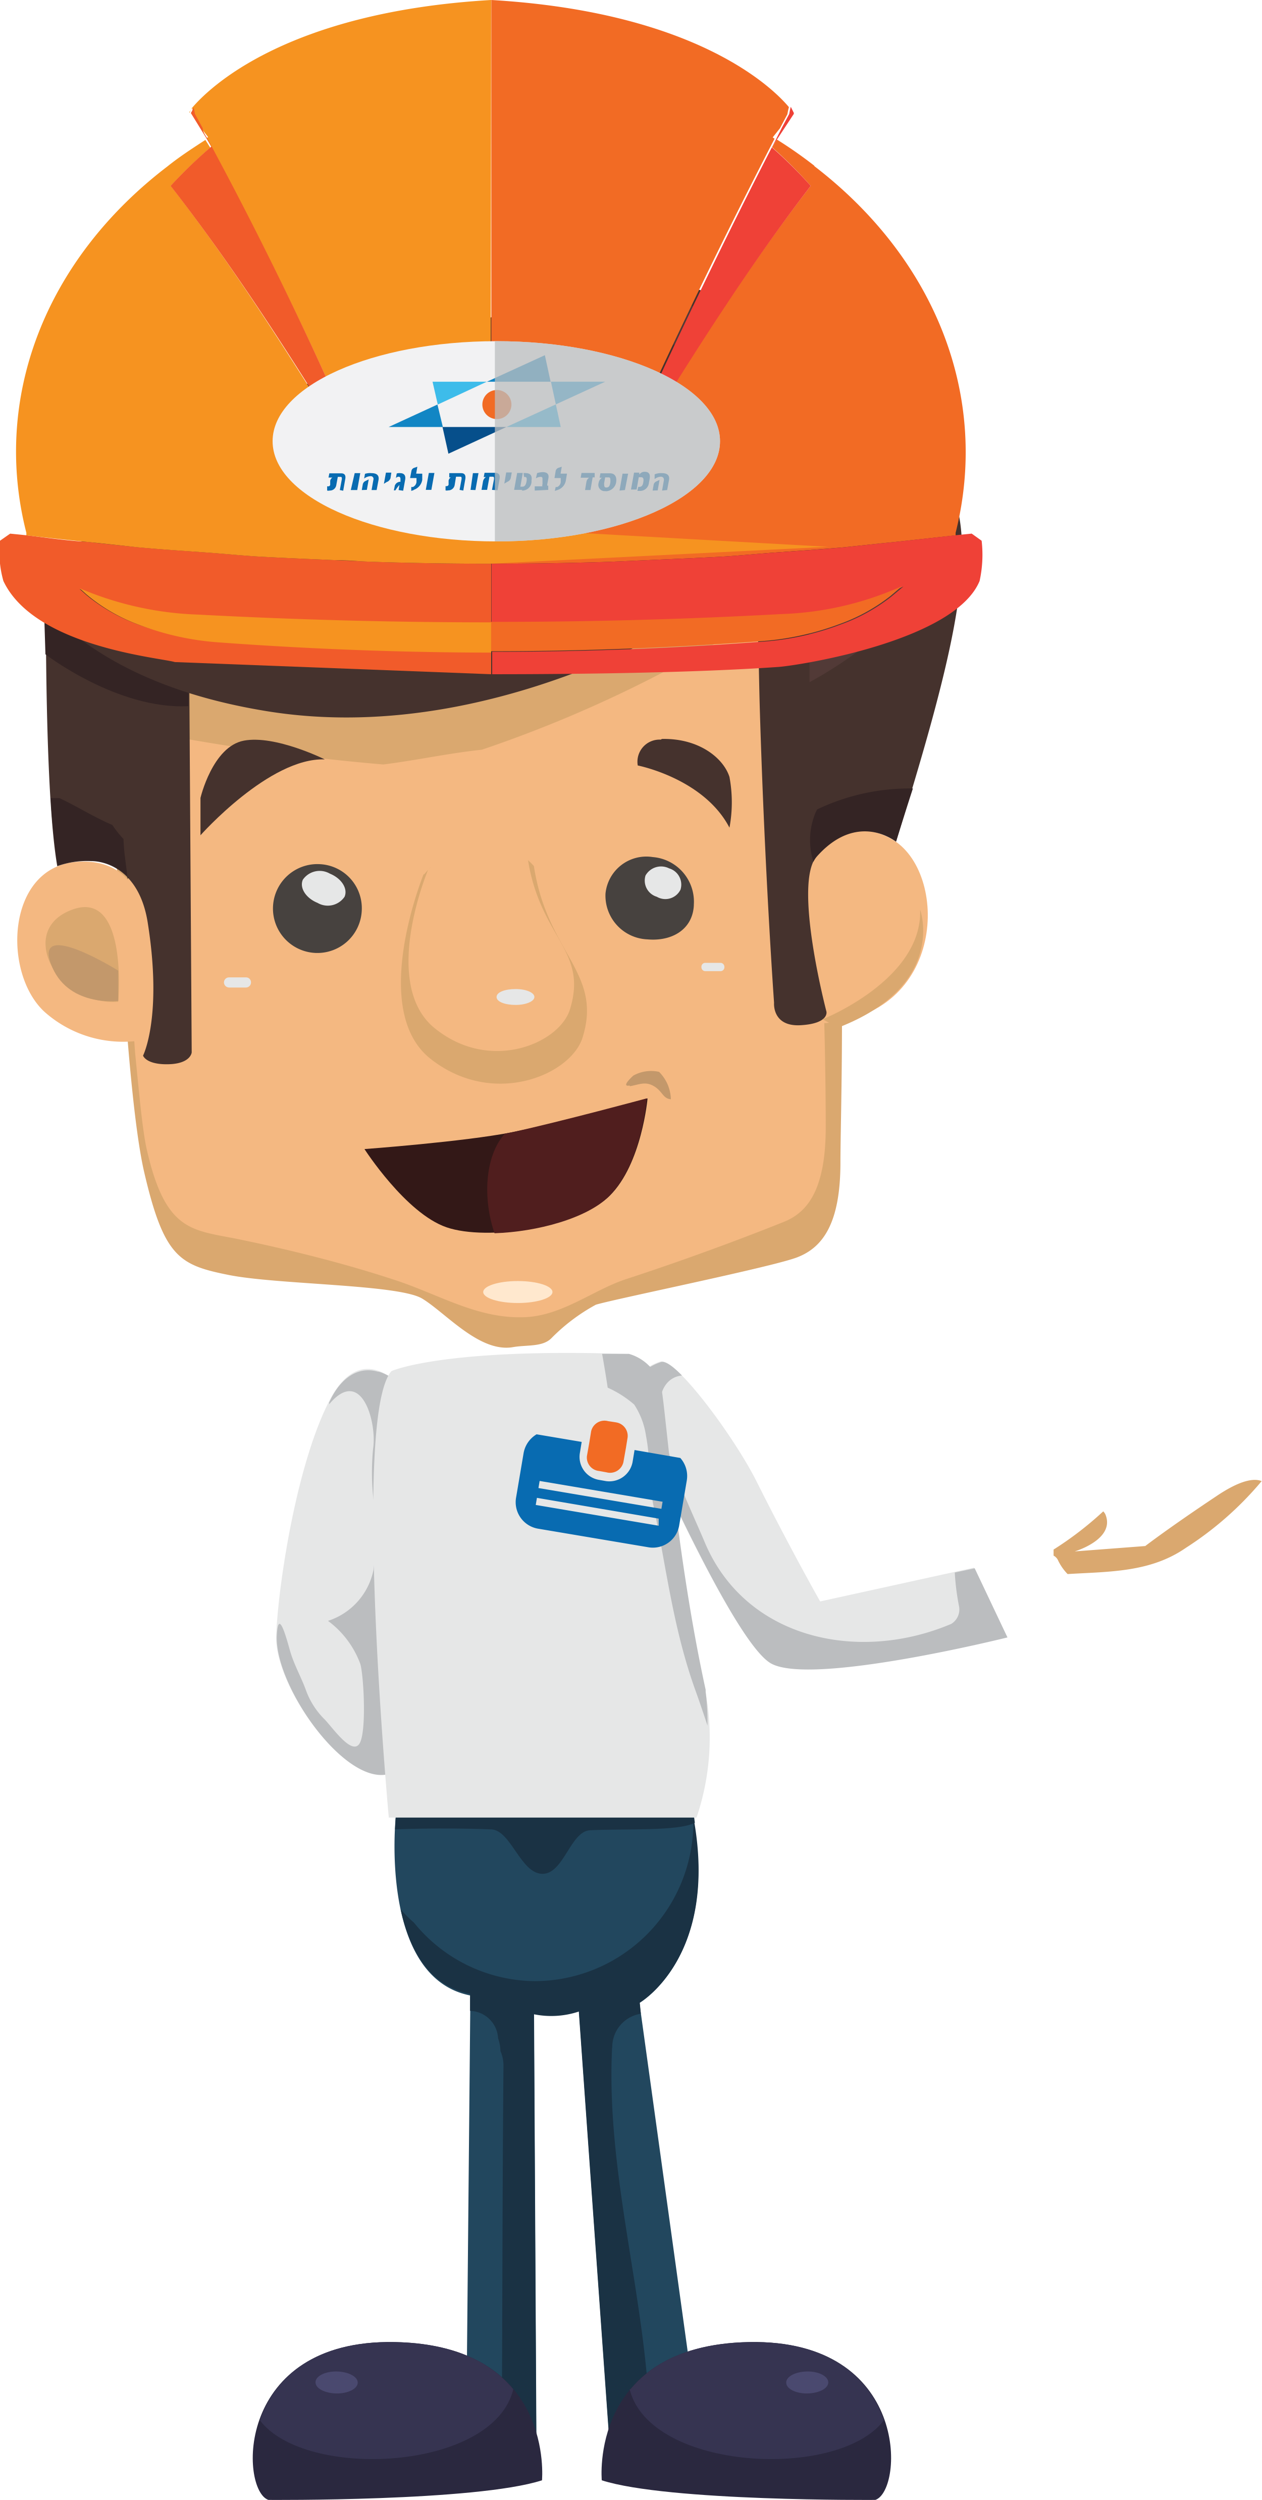
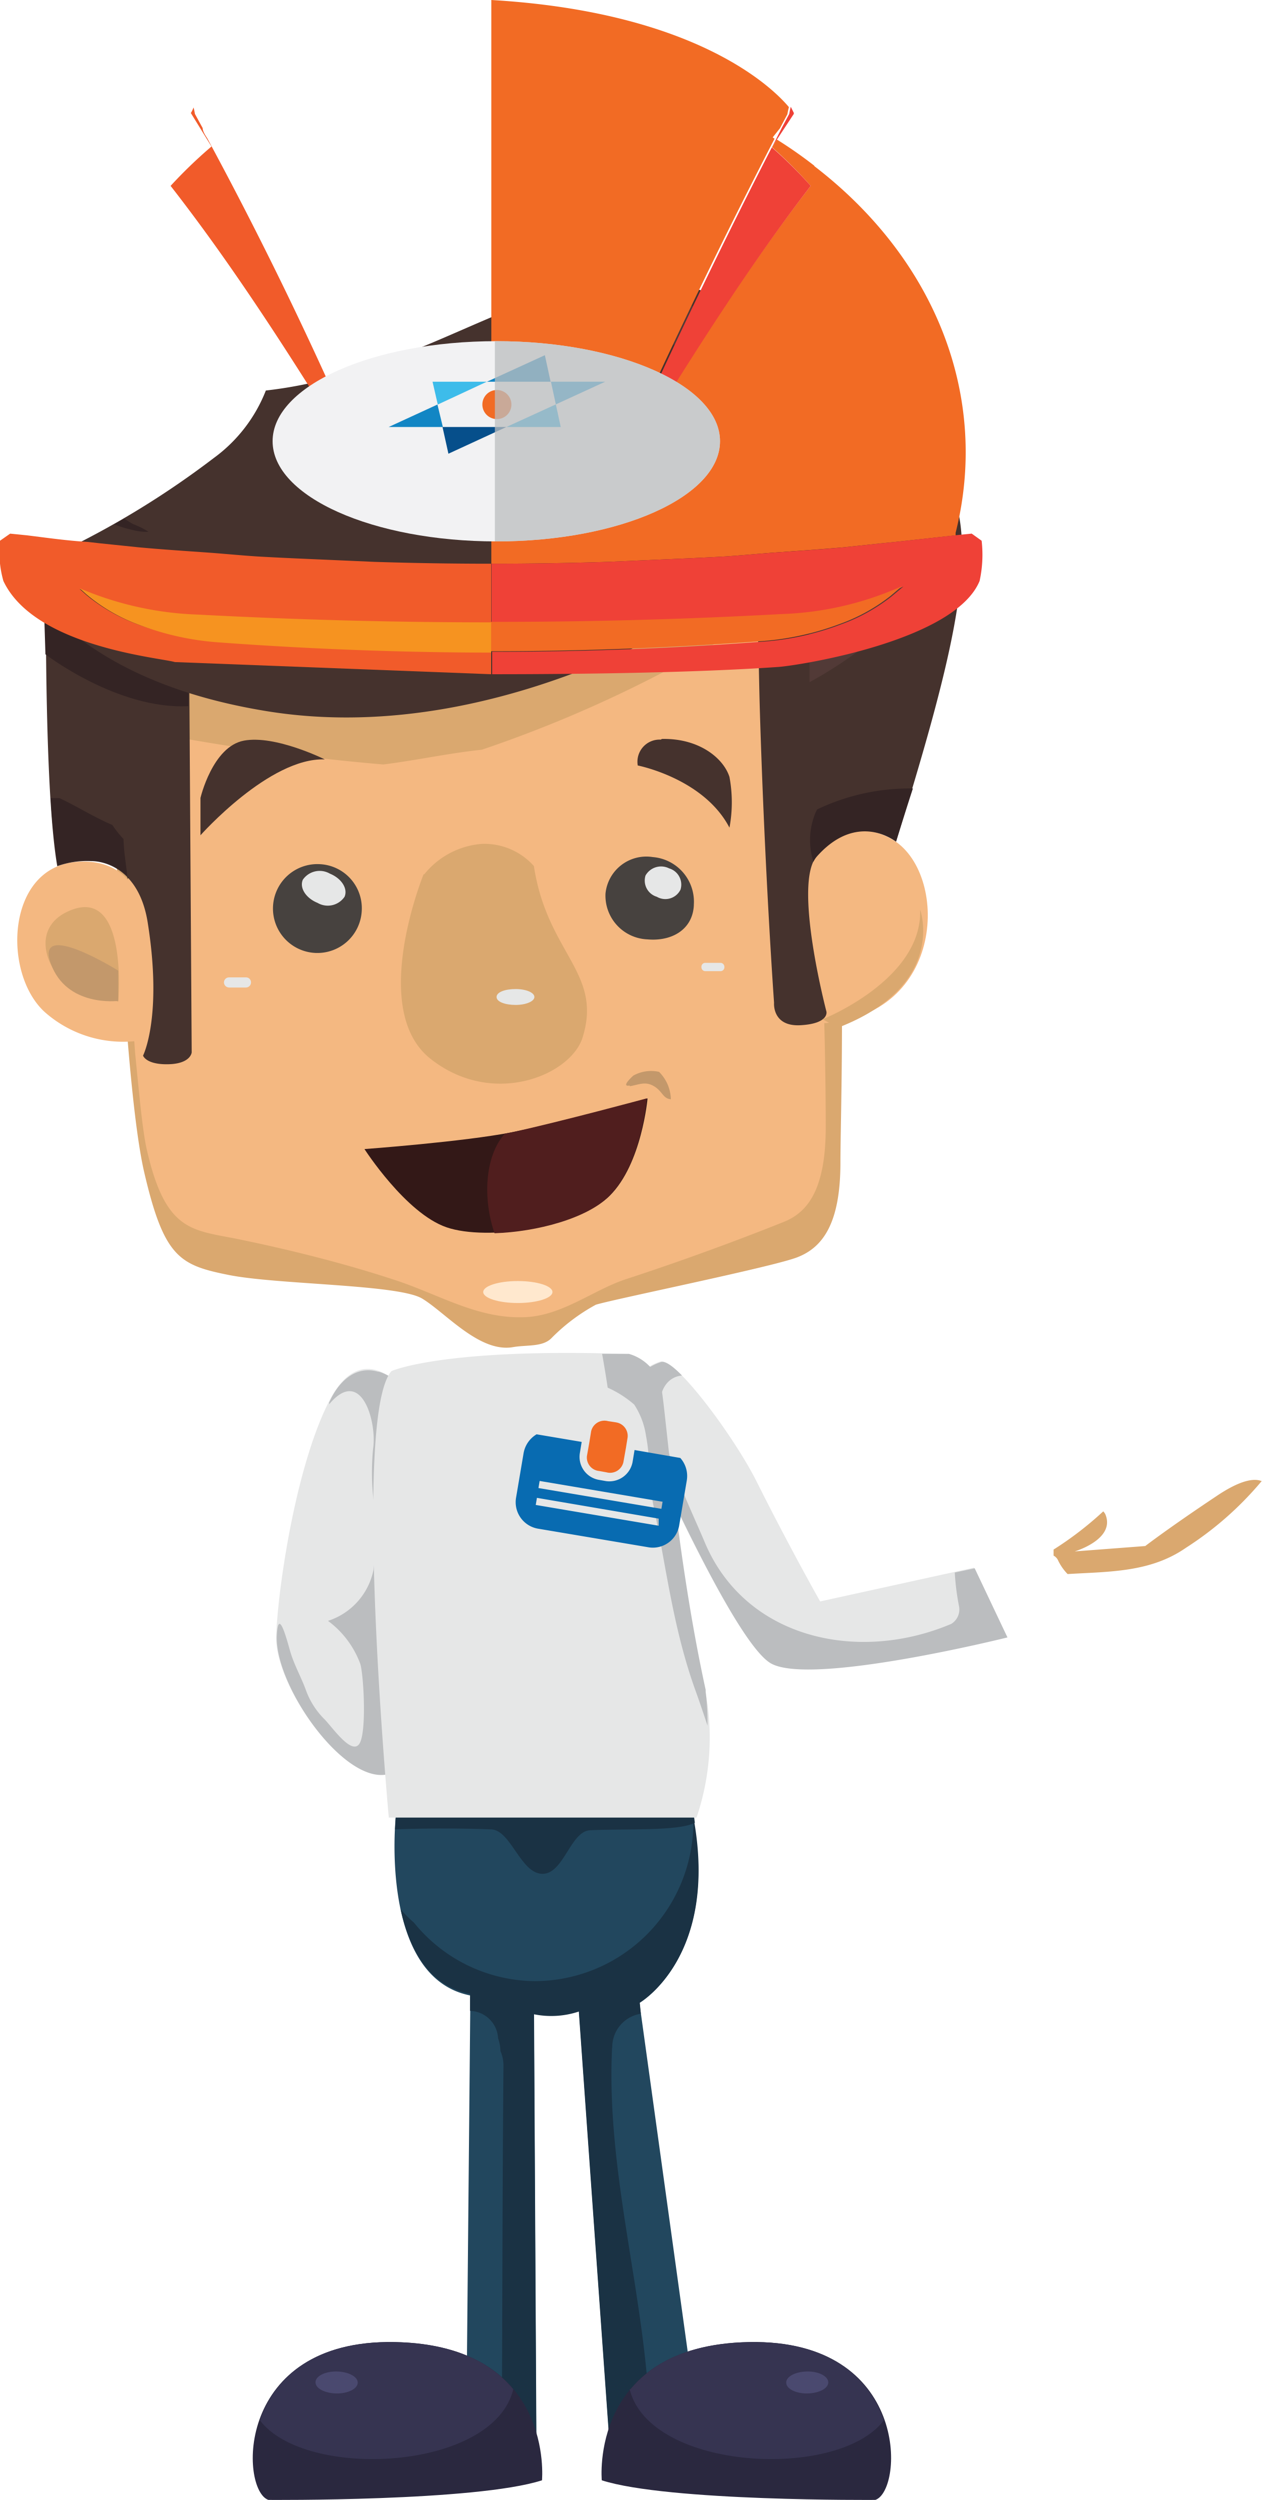
<svg xmlns="http://www.w3.org/2000/svg" viewBox="0 0 74.72 147.94">
  <defs>
    <style>.cls-1{fill:none;}.cls-2{isolation:isolate;}.cls-3{fill:#daa86f;}.cls-4{fill:#e6e7e7;}.cls-5{fill:#bbbdbf;}.cls-6{fill:#22475e;}.cls-7{fill:#1a3244;}.cls-8{fill:#2a283f;}.cls-9{fill:#363451;}.cls-10{fill:#4a496f;}.cls-11{fill:#f4b881;}.cls-12{fill:#45322d;}.cls-13{fill:#342424;}.cls-14{fill:#c3986b;}.cls-15{fill:#ffe8ce;}.cls-16{fill:#523a37;}.cls-17{fill:#47423f;}.cls-18{fill:#331817;}.cls-19{fill:#501e1e;}.cls-20{fill:#f26b24;}.cls-21{fill:#ef4137;}.cls-22{fill:#f15b2a;}.cls-23{fill:#f69320;}.cls-24{fill:#f2f2f3;}.cls-25{fill:#1286c4;}.cls-26{fill:#3dbcea;}.cls-27{fill:#064f8b;}.cls-28{fill:#27b1e6;}.cls-29{fill:#22a0da;}.cls-30{fill:#086bb1;}.cls-31{opacity:0.75;mix-blend-mode:multiply;}.cls-32{clip-path:url(#clip-path);}</style>
    <clipPath id="clip-path">
      <path class="cls-1" d="M42.63,26.11c0,3.28-5.93,5.93-13.24,5.93s-13.25-2.65-13.25-5.93,5.93-5.92,13.25-5.92,13.24,2.65,13.24,5.92" />
    </clipPath>
  </defs>
  <title>Asset 9</title>
  <g class="cls-2">
    <g id="Layer_2" data-name="Layer 2">
      <g id="Layer_1-2" data-name="Layer 1">
        <path class="cls-3" d="M67.83,91.49l-4.2.32s2.45-.72,1.81-2.21a.67.67,0,0,0-.12-.16,20.14,20.14,0,0,1-2.94,2.26c0,.12,0,.25,0,.36a.59.59,0,0,1,.27.29,3,3,0,0,0,.56.8c2.48-.15,4.89-.09,7-1.55a19.7,19.7,0,0,0,4.49-3.95c-.44-.18-1.25-.08-2.71.91-2.79,1.86-4.18,2.93-4.18,2.93" />
        <path class="cls-4" d="M37.08,82.77a3,3,0,0,1,2-2.19c.82-.33,4.26,4.25,5.67,7,2,4,3.81,7.19,3.81,7.19l9.11-2,1.92,4.06s-11.62,2.88-14,1.54-8.53-15.64-8.53-15.64" />
        <path class="cls-5" d="M57.71,92.81l-1.18.25A14.45,14.45,0,0,0,56.77,95a1,1,0,0,1-.45,1.1c-5.52,2.34-12.26.89-14.64-4.94-1-2.34-2.29-4.94-2.59-7.49-.16-1.3.37-2.18,1.29-2.27-.56-.57-1-.88-1.26-.79a3,3,0,0,0-2,2.19s6.13,14.29,8.53,15.64,14-1.54,14-1.54Z" />
        <path class="cls-6" d="M23.43,107.55s-1,9.48,4.42,10.54l-.25,26.42,4.17,1.65-.15-27a5.17,5.17,0,0,0,2.66-.16l1.87,26.3,3-2.24L41,141.21l-3.14-22.68s4.74-2.74,3.16-11Z" />
        <path class="cls-7" d="M36.25,121.17a2,2,0,0,1,1.69-2l-.06-.66s4.72-2.73,3.17-11a3.93,3.93,0,0,1,0,.49,9.41,9.41,0,0,1-9.41,9.24,9.3,9.3,0,0,1-7.12-3.45,8.63,8.63,0,0,1-.8-.8c.5,2.3,1.64,4.54,4.11,5V119a1.71,1.71,0,0,1,1.66,1.62,2.43,2.43,0,0,1,.14.76,2.09,2.09,0,0,1,.18.86c-.07,7.71-.06,15.43-.11,23.14l2.06.82-.15-27a5.17,5.17,0,0,0,2.66-.16l1.87,26.3,2.54-1.94a2.3,2.3,0,0,1-.24-.91c-.38-7.16-2.55-14.09-2.2-21.29" />
        <path class="cls-7" d="M23.45,107.13l-.06,1.13s2.7-.12,5.71,0c1.16.07,1.72,2.6,3,2.63s1.66-2.52,2.84-2.58c2.13-.1,5.2.07,6.2-.44l-.11-.85s-9.93-1.62-17.56.06" />
        <path class="cls-8" d="M15.89,147.94s12.28.1,16.2-1.16c0,0,.77-8-8.72-8.18s-9.17,8.76-7.48,9.34" />
        <path class="cls-9" d="M30.39,141.39c-1.24-1.49-3.37-2.72-7-2.79-4.93-.1-7.2,2.26-8,4.63,2.68,3.56,13.84,3,15-1.84" />
        <path class="cls-10" d="M21.18,141c0,.36-.57.65-1.26.64s-1.24-.3-1.24-.66.56-.65,1.25-.64,1.25.3,1.25.66" />
        <path class="cls-8" d="M51.83,147.94s-12.28.1-16.2-1.16c0,0-.77-8,8.73-8.18s9.16,8.76,7.47,9.34" />
        <path class="cls-9" d="M37.33,141.39c1.24-1.49,3.37-2.72,7-2.79,4.92-.1,7.2,2.26,8,4.63-2.68,3.56-13.85,3-15.05-1.84" />
        <path class="cls-10" d="M46.55,141c0,.36.56.65,1.25.64s1.25-.3,1.24-.66-.56-.65-1.25-.64-1.25.3-1.24.66" />
        <path class="cls-4" d="M23.8,82.13s-2.39-3-4.33.82-3,10.89-3.12,13.83,4,8.83,6.59,8.17Z" />
        <path class="cls-5" d="M19.49,83s0,.07,0,.1c1.92-2.29,2.84,1.09,2.6,2.64a14.43,14.43,0,0,0,.09,3.53,17.75,17.75,0,0,1-.07,3.65,4,4,0,0,1-2.69,3,5.55,5.55,0,0,1,1.91,2.54c.2.62.4,4.14-.07,4.76s-1.58-1-2.05-1.48a4.64,4.64,0,0,1-1.09-1.7c-.27-.75-.67-1.45-.91-2.22-.17-.56-.74-2.88-.82-1-.12,2.94,4,8.83,6.6,8.17l.86-22.82c0-.37-1.23-1-1.49-1C21,80.79,20,81.83,19.49,83" />
        <path class="cls-4" d="M23.2,81.13s3.08-1.38,14-1a2.8,2.8,0,0,1,1.81,2c.24.93.7,9.17,2.54,17a14.73,14.73,0,0,1-.31,8.43l-18.22,0s-2.17-23.64.14-26.4" />
        <path class="cls-5" d="M41.78,100C40,91.85,39.39,83.1,39.15,82.12a2.74,2.74,0,0,0-1.91-2l-1.59,0q.18,1,.33,2a6.3,6.3,0,0,1,1.57,1,4.57,4.57,0,0,1,.7,1.86c.27,1.38.16,2.8.45,4.17.77,3.75,1.17,7.27,2.48,10.9.25.69.48,1.38.71,2.07a15.25,15.25,0,0,0-.11-2" />
        <path class="cls-3" d="M6.78,48.12s.59,16.23,1.76,21.26,2.1,5.49,5,6.07S23.6,76,25,76.85s3.4,3.22,5.38,2.87c.81-.14,1.72,0,2.25-.51a11.17,11.17,0,0,1,2.65-2c1.16-.35,10.39-2.22,11.91-2.8s2.57-2,2.57-5.61.58-18.33-1.17-25.34S45.68,30.6,41.13,28c-1.41-1.29-35.4-9.7-34.35,20.09" />
        <path class="cls-11" d="M48.62,60.56c7.42-.35,7.59-9,4.15-10.92s-5.66,2.44-5.66,2.44Z" />
        <path class="cls-11" d="M8.27,61.58a7,7,0,0,1-5.6-1.67C.13,57.64.35,51.3,4.57,51s4.16,4.4,4.16,4.4Z" />
        <path class="cls-11" d="M7.68,46A148.17,148.17,0,0,0,8,62.31c.2,2,.42,4.5.68,5.67,1.13,5,2.72,4.79,5.52,5.37.81.17,4.91,1,9,2.34,2.7.85,5,2.36,7.83,2.26,2.25-.07,4.11-1.63,6.06-2.26,4.9-1.6,8.79-3.17,9.34-3.39,1.45-.59,2.46-2,2.46-5.61s-.14-18.34-1.82-25.35S45,28.5,40.59,25.93C39.25,24.64,6.67,16.23,7.68,46" />
        <path class="cls-3" d="M28.52,44.37A75.36,75.36,0,0,0,45.86,35.9c-1-4.51-2.09-8.11-5.26-10C39.3,24.68,8.86,16.8,7.69,43.1a133.74,133.74,0,0,0,15,2.14c1.88-.23,3.83-.66,5.81-.87" />
        <path class="cls-12" d="M4.26,32.36l-.55.27a10,10,0,0,1-1,.41c0,3.48-.05,14,.68,18.22a5.22,5.22,0,0,1,2-.3c1,0,2.87.65,3.35,3.6.9,5.61-.27,7.91-.27,7.91s.17.54,1.5.51,1.38-.7,1.38-.7l-.18-27.83Z" />
        <path class="cls-13" d="M7.55,52c-.06-.75-.21-1.46-.24-2.35a6.49,6.49,0,0,1-.66-.83c-1.08-.46-2.07-1.09-3.13-1.59H3a40.23,40.23,0,0,0,.41,4,5.22,5.22,0,0,1,2-.3,3.27,3.27,0,0,1,2.21,1" />
        <path class="cls-13" d="M2.56,34.52l.13,4.2S6.94,42,11.15,41.79V38.16Z" />
        <path class="cls-12" d="M56.33,29C53.64,22.62,49,26,49,26c-.23-4-4.91-9.47-11.22-9.47S26.12,21,18.47,22.65a25.51,25.51,0,0,1-2.73.46,9,9,0,0,1-3.09,4,51.94,51.94,0,0,1-8.94,5.49,8.71,8.71,0,0,1-3.06.82c2.49,3.89,6.88,7.3,15.05,8.65,14.83,2.46,28.58-7.56,28.58-7.56.7,1.13.59,3.56.71,7.56.29,9.61.84,17.27.84,17.27s-.13,1.43,1.58,1.33,1.52-.81,1.52-.81-2-7.63-.56-9.2c1.71-1.92,3.35-1.56,4.15-1.18a3.63,3.63,0,0,1,.54.31C56.17,39.7,58,32.87,56.33,29" />
        <path class="cls-13" d="M54,46.66a12.73,12.73,0,0,0-5.62,1.24l-.09.18A4.26,4.26,0,0,0,48.16,51h0a1.48,1.48,0,0,1,.21-.32c1.71-1.92,3.35-1.56,4.15-1.18a3.2,3.2,0,0,1,.53.31q.51-1.64,1-3.15h0" />
        <path class="cls-12" d="M19.23,44.94s-2.93-1.46-4.79-1.11-2.57,3.39-2.57,3.39v2.21s4.09-4.61,7.36-4.49" />
        <path class="cls-12" d="M39.12,43.77a1.31,1.31,0,0,0-1.36,1.53s3.91.76,5.43,3.68a8.19,8.19,0,0,0,0-3c-.35-1.11-1.8-2.3-4-2.25" />
        <path class="cls-3" d="M25.08,51.74s-3.27,8,.4,10.91,8.26,1,9-1.21c1.24-3.88-2.08-5-2.87-10.19a3.93,3.93,0,0,0-3.09-1.31,4.85,4.85,0,0,0-3.4,1.8" />
-         <path class="cls-11" d="M25.38,51.39s-2.91,6.81.36,9.46,7.36.91,8-1.1c1.11-3.55-1.8-4.24-2.5-9a4,4,0,0,0-2.81-1,4.3,4.3,0,0,0-3,1.64" />
-         <path class="cls-3" d="M7,59.28s.62-6.84-2.85-5.4C2,54.76,2.51,57,3.9,58.23A4.2,4.2,0,0,0,7,59.28" />
+         <path class="cls-3" d="M7,59.28s.62-6.84-2.85-5.4C2,54.76,2.51,57,3.9,58.23" />
        <path class="cls-14" d="M7,59.19l0-1.75S2.07,54.37,3,57s4,2.23,4,2.23" />
        <path class="cls-15" d="M32.71,76.46c0,.36-.92.65-2.05.65s-2.05-.29-2.05-.65.91-.65,2.05-.65,2.05.29,2.05.65" />
        <path class="cls-3" d="M49.58,60.79l-.88-.47s5.92-2.33,5.78-6.49c0,0,1.63,4.5-4.9,7" />
        <path class="cls-13" d="M7.36,30.69l-.6.34a7.75,7.75,0,0,0,1.16.35,3.14,3.14,0,0,0,.87.09,4.45,4.45,0,0,0-.9-.45c-.19-.1-.36-.22-.53-.33" />
        <path class="cls-13" d="M48.7,26.38S51,32.44,44,34a15.49,15.49,0,0,0,4.72-7.66" />
        <path class="cls-16" d="M44.9,20.91a8,8,0,0,0-9.38-2.61c-6.1,2.19-6,3.7-8.59,3.87s6.57,0,11.43-1.43,5.71,1.25,6.54.17" />
        <path class="cls-16" d="M47.93,35.71s5-2.87,4.47-6.75a3.52,3.52,0,0,1,2.53,4.41c-.68,3.7-7,7-7,7Z" />
        <path class="cls-4" d="M14.86,58.14a.3.3,0,0,1-.3.3h-1a.31.31,0,0,1-.3-.3.3.3,0,0,1,.3-.3h1a.29.29,0,0,1,.3.3" />
        <path class="cls-4" d="M42.89,57.23a.23.23,0,0,1-.21.24h-.94a.23.23,0,0,1-.21-.24.23.23,0,0,1,.21-.25h.94a.24.24,0,0,1,.21.25" />
        <path class="cls-4" d="M31.64,59c0,.26-.5.47-1.11.47S29.4,59.29,29.4,59s.51-.47,1.13-.47,1.11.21,1.11.47" />
        <path class="cls-17" d="M21.42,53.86a2.63,2.63,0,1,1-2.48-2.72,2.61,2.61,0,0,1,2.48,2.72" />
        <path class="cls-17" d="M41.08,53.59c-.08,1.42-1.3,2.13-2.75,2a2.59,2.59,0,0,1-2.48-2.71,2.43,2.43,0,0,1,2.8-2.16,2.65,2.65,0,0,1,2.43,2.82" />
        <path class="cls-4" d="M20.4,53.07a1.2,1.2,0,0,1-1.6.36c-.69-.28-1.08-.89-.87-1.37a1.21,1.21,0,0,1,1.6-.36c.69.28,1.08.89.87,1.37" />
        <path class="cls-4" d="M40.29,52.65a1,1,0,0,1-1.4.42,1,1,0,0,1-.67-1.26,1.06,1.06,0,0,1,1.4-.42,1,1,0,0,1,.67,1.26" />
        <path class="cls-18" d="M21.58,68s5.87-.43,8.76-1,8-2,8-2-.34,3.87-2.23,5.75-7.25,2.71-9.67,1.88S21.58,68,21.58,68" />
        <path class="cls-19" d="M30.34,67l-.45.09c-1.21,1.35-1.3,3.89-.61,5.89,2.51-.08,5.48-.88,6.78-2.19C38,68.85,38.29,65,38.29,65s-5.07,1.37-7.95,2" />
        <path class="cls-14" d="M37.3,64.28c.55-.1.91-.3,1.42,0s.53.74,1,.77a2.36,2.36,0,0,0-.7-1.62,2.17,2.17,0,0,0-1.52.22s-.78.69-.23.59" />
        <path class="cls-20" d="M48.23,9.82A25.51,25.51,0,0,0,46,8.26l-.29.45A26.42,26.42,0,0,1,48,11c-4.75,6.12-8.93,13.14-12.3,18.48,4.4-10,8.47-18,10.16-21.27l-.11-.08.43-.54.44-.83a4,4,0,0,1,.09-.42C45.76,5.2,41.21.71,29.09,0h0V33.36q3.44,0,6.9-.11l2.29-.1c1.54-.07,3.1-.13,4.65-.22.92-.06,1.85-.15,2.78-.22,1.41-.1,2.82-.2,4.23-.32l2.36-.25.69-.07,3.59-.39c0-.05,0-.1,0-.15,2-7.94-1.09-16.12-8.38-21.71" />
        <path class="cls-21" d="M57.52,31.58l-1,.1L53,32.07l-.69.07-2.36.25c-1.41.13-2.82.22-4.23.32-.93.07-1.86.16-2.78.22-1.55.09-3.11.15-4.65.22l-2.29.1q-3.46.11-6.9.11v3.47q8.56,0,17.21-.46a19,19,0,0,0,7.18-1.66l-.72.6a10.69,10.69,0,0,1-3,1.65,16.14,16.14,0,0,1-4.46,1q-8.13.62-16.17.61V39.9c5,0,11.9-.08,16.93-.43,1.2-.08,10.47-1.53,11.93-5.09A7.23,7.23,0,0,0,58.12,32l-.6-.43" />
        <path class="cls-22" d="M19.89,33.15c-1.55-.07-3.1-.13-4.66-.22-.92-.06-1.85-.15-2.78-.22-1.41-.1-2.81-.19-4.23-.32L5.9,32.15l-.7-.08C4,32,2.81,31.83,1.6,31.68l-1-.1L0,32A6.27,6.27,0,0,0,.2,34.38c1.84,3.91,9.3,4.54,10.15,4.8l18.73.72V38.54c-5.42,0-10.85-.21-16.33-.62A16.44,16.44,0,0,1,8.3,37a10.3,10.3,0,0,1-3.2-1.8l-.39-.35a19.58,19.58,0,0,0,7,1.56q8.71.47,17.37.46V33.36q-3.45,0-6.91-.11l-2.28-.1" />
        <path class="cls-20" d="M29.08,36.83v1.71q8,0,16.17-.61a16.51,16.51,0,0,0,4.46-1,10.69,10.69,0,0,0,3-1.65l.71-.6a18.94,18.94,0,0,1-7.17,1.66q-8.64.47-17.21.46" />
        <path class="cls-23" d="M4.71,34.81l.39.35A10.3,10.3,0,0,0,8.3,37a16.44,16.44,0,0,0,4.45,1q8.2.61,16.33.62V36.83q-8.66,0-17.37-.46a19.42,19.42,0,0,1-7-1.56" />
-         <path class="cls-23" d="M29.08,0C16.87.71,12.34,5.26,11.4,6.35a1.35,1.35,0,0,1-.19.28l0,.06a2.54,2.54,0,0,0,.16-.33,3.71,3.71,0,0,1,.08.37l.46.85.41.53-.09.07A232.72,232.72,0,0,1,22.43,29.46C19,24.12,14.88,17.11,10.11,11a27.8,27.8,0,0,1,2.34-2.26l-.29-.46c-.77.5-1.54,1-2.25,1.57C2.63,15.41-.47,23.59,1.56,31.53c0,0,0,.1,0,.15,1.2.14,2.41.27,3.6.39l.7.07,2.32.25c1.42.13,2.82.22,4.23.32.93.07,1.86.16,2.78.22,1.56.09,3.11.15,4.66.22.76,0,1.52.08,2.28.1q3.46.11,6.91.11l20-1-20-1.12Z" />
        <path class="cls-21" d="M46,8.26l1-1.52,0-.06s-.08-.16-.18-.36a4,4,0,0,0-.09.42l-.44.82c-.09.19-.2.39-.32.64-1.69,3.25-5.76,11.29-10.16,21.26C39.11,24.12,43.29,17.11,48,11A26.2,26.2,0,0,0,45.7,8.72Z" />
        <path class="cls-22" d="M12,7.58l-.46-.84a3.51,3.51,0,0,0-.08-.38,2,2,0,0,1-.16.33.17.17,0,0,0,0,0l.93,1.51.29.47A27.75,27.75,0,0,0,10.1,11c4.79,6.13,9,13.15,12.33,18.49A232.72,232.72,0,0,0,12.27,8.18C12.15,8,12,7.76,12,7.58" />
        <path class="cls-24" d="M42.63,26.11c0,3.28-5.93,5.93-13.24,5.93s-13.25-2.65-13.25-5.93,5.93-5.92,13.25-5.92,13.24,2.65,13.24,5.92" />
        <path class="cls-20" d="M28.56,23.94a.86.86,0,1,1,1.72,0,.86.86,0,1,1-1.72,0" />
        <polygon class="cls-25" points="28.83 22.59 32.26 21.02 32.6 22.59 28.83 22.59" />
        <polygon class="cls-26" points="25.61 22.59 28.82 22.59 25.92 23.94 25.61 22.59" />
        <polygon class="cls-25" points="23.01 25.27 25.9 23.94 26.22 25.27 23.01 25.27" />
        <polygon class="cls-27" points="26.2 25.27 29.98 25.27 26.55 26.85 26.2 25.27" />
        <polygon class="cls-28" points="29.98 25.27 32.91 23.93 33.2 25.27 29.94 25.27 29.98 25.27" />
        <polygon class="cls-29" points="32.62 22.59 35.83 22.59 32.91 23.93 32.62 22.59" />
-         <path class="cls-30" d="M20.12,29l.12-.65c0-.1,0-.13-.09-.13H20l-.09.49a.38.38,0,0,1-.39.32.28.28,0,0,1-.15,0l0-.25.06,0a.11.11,0,0,0,.12-.09l0-.24a.31.31,0,0,1,.13-.19l0,0h-.23l.05-.25h.69c.2,0,.3.1.25.35l-.12.68Zm.65,0L21,28h.33l-.18,1Zm.65,0,.06-.34a.28.28,0,0,1,.17-.2l.18-.09h0l-.11.62ZM22,29l.11-.62a.16.16,0,0,0-.18-.2.66.66,0,0,0-.37.14l.05-.28A1,1,0,0,1,22,28c.25,0,.47.09.41.41L22.3,29Zm.92-.49-.19.12h0l.12-.66h.32l-.05.33a.39.39,0,0,1-.18.21m.66.49.05-.3s0,0,0,0a1.89,1.89,0,0,0-.24.32h-.09l.06-.3.05-.08a.36.36,0,0,1,.28-.13l0-.16c0-.11-.05-.14-.11-.14a.23.23,0,0,0-.16.08l.05-.27A.53.53,0,0,1,23.7,28c.15,0,.34.07.29.38l-.12.66Zm.9,0-.15.05h0l0-.23.1,0a.37.37,0,0,0,.21-.3l0-.23h-.38l.08-.42a.23.23,0,0,1,.15-.18l.2-.07h0l-.07.41H25L25,28.4a.75.75,0,0,1-.51.59m.72,0,.18-1h.33l-.18,1Zm2,0,.12-.65c0-.1,0-.13-.09-.13H27l-.08.49a.38.38,0,0,1-.39.32.28.28,0,0,1-.15,0l0-.25.06,0a.12.12,0,0,0,.12-.09l0-.24a.31.31,0,0,1,.13-.19l0,0H26.6l0-.25h.7c.19,0,.29.1.25.35l-.12.68Zm.65,0L28,28h.33l-.18,1Zm1.27,0,.12-.64c0-.12,0-.14-.11-.14h-.16l-.14.78h-.33l.09-.51a.41.41,0,0,1,.17-.25l.05,0h-.18l.05-.25h.62c.16,0,.32.06.27.35l-.12.68Zm.93-.49-.2.12h0l.11-.66h.33l-.06.33a.33.33,0,0,1-.17.21m.86.49h-.49l.18-1h.33l-.14.81h.13c.1,0,.19-.07.23-.29s0-.28-.07-.28a.09.09,0,0,0-.07,0h0L31,28a.37.37,0,0,1,.15,0c.14,0,.38.06.32.42l0,.11a.55.55,0,0,1-.58.5m.77,0,0-.25h.46a.12.12,0,0,1,0-.12l0-.28c0-.12,0-.16-.13-.16a.51.51,0,0,0-.26.09L31.8,28a1.14,1.14,0,0,1,.33-.06c.23,0,.39.09.34.36l-.07.37s0,.07,0,.07h.06l0,.25ZM33,29l-.15.05h0l.05-.23.09,0a.35.35,0,0,0,.21-.3l0-.23h-.37l.07-.42a.25.25,0,0,1,.15-.18l.21-.07h0l-.07.41h.38l-.07.42A.72.72,0,0,1,33,29m2.21-.75-.12,0-.13.75h-.32l.08-.48a.37.37,0,0,1,.16-.25l0,0h-.5l.05-.28h.78Zm.64.81a.37.37,0,0,1-.41-.47h0a.46.46,0,0,1,.2-.32l.05,0h-.19l.05-.26h.57c.28,0,.41.2.36.53h0a.63.63,0,0,1-.63.53m.29-.54c0-.23,0-.28-.12-.28h-.19l-.06.34c0,.17,0,.26.13.26s.2-.07.23-.26Zm.54.5.18-1h.33L37,29Zm1.74-.46a.52.52,0,0,1-.52.48l-.16,0,.05-.24a.12.12,0,0,0,.07,0c.13,0,.2-.08.23-.28s0-.29-.14-.29l-.13,0a.05.05,0,0,0,0,0l-.13.73h-.33l.18-1h.31s0,0,0,0,0,.05,0,.11,0,0,0,0l.06-.06a.35.35,0,0,1,.26-.1c.25,0,.35.14.29.45Zm.22.46.06-.34a.27.27,0,0,1,.16-.2l.19-.09h0l-.11.62Zm.56,0,.11-.62c0-.13-.06-.2-.19-.2a.66.66,0,0,0-.36.14l0-.28A1,1,0,0,1,39.2,28c.25,0,.47.09.41.41L39.5,29Z" />
        <g class="cls-31">
          <g class="cls-32">
            <rect class="cls-5" x="29.3" y="19.1" width="19.9" height="14.79" />
          </g>
          <rect class="cls-1" x="16.14" y="19.1" width="33.06" height="14.79" />
        </g>
        <path class="cls-30" d="M37.57,85.81l-.11.67a1.4,1.4,0,0,1-1.58,1.17l-.45-.08A1.38,1.38,0,0,1,34.33,86l.11-.67-2.67-.45A1.62,1.62,0,0,0,31,86l-.44,2.6a1.59,1.59,0,0,0,1.27,1.86l6.59,1.11a1.58,1.58,0,0,0,1.8-1.34l.44-2.6a1.61,1.61,0,0,0-.38-1.35ZM39,90.29l-7.28-1.23.07-.42L39,89.87Zm.16-1-7.28-1.23.07-.42,7.28,1.23Z" />
        <path class="cls-20" d="M36.46,84.17,36,84.1a.81.81,0,0,0-1,.6l-.1.62-.15.85a.8.8,0,0,0,.72.88l.44.08a.81.81,0,0,0,1-.6l.15-.85.1-.62a.81.81,0,0,0-.72-.89" />
      </g>
    </g>
  </g>
</svg>